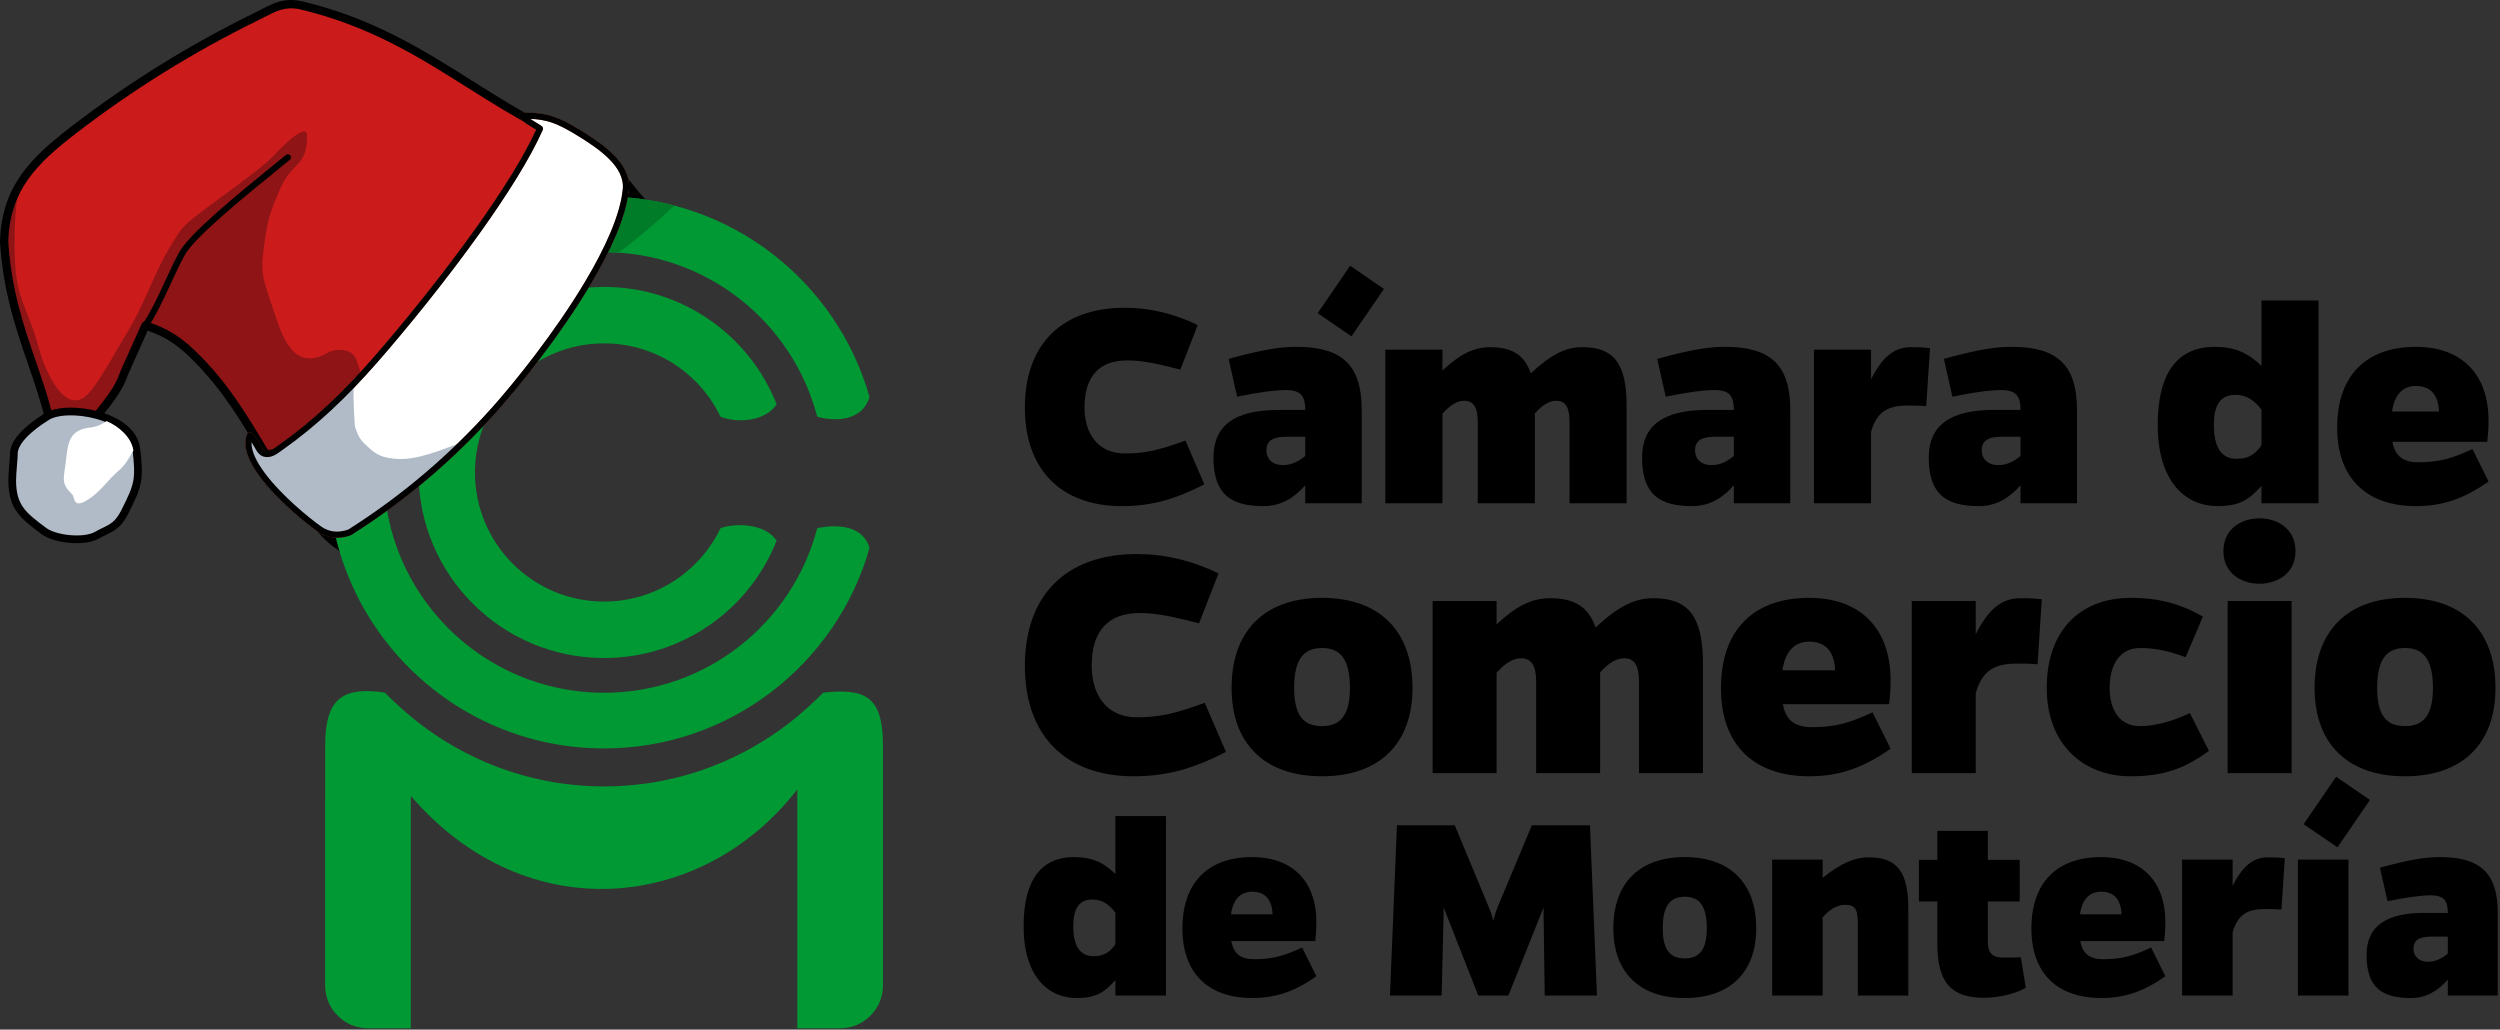
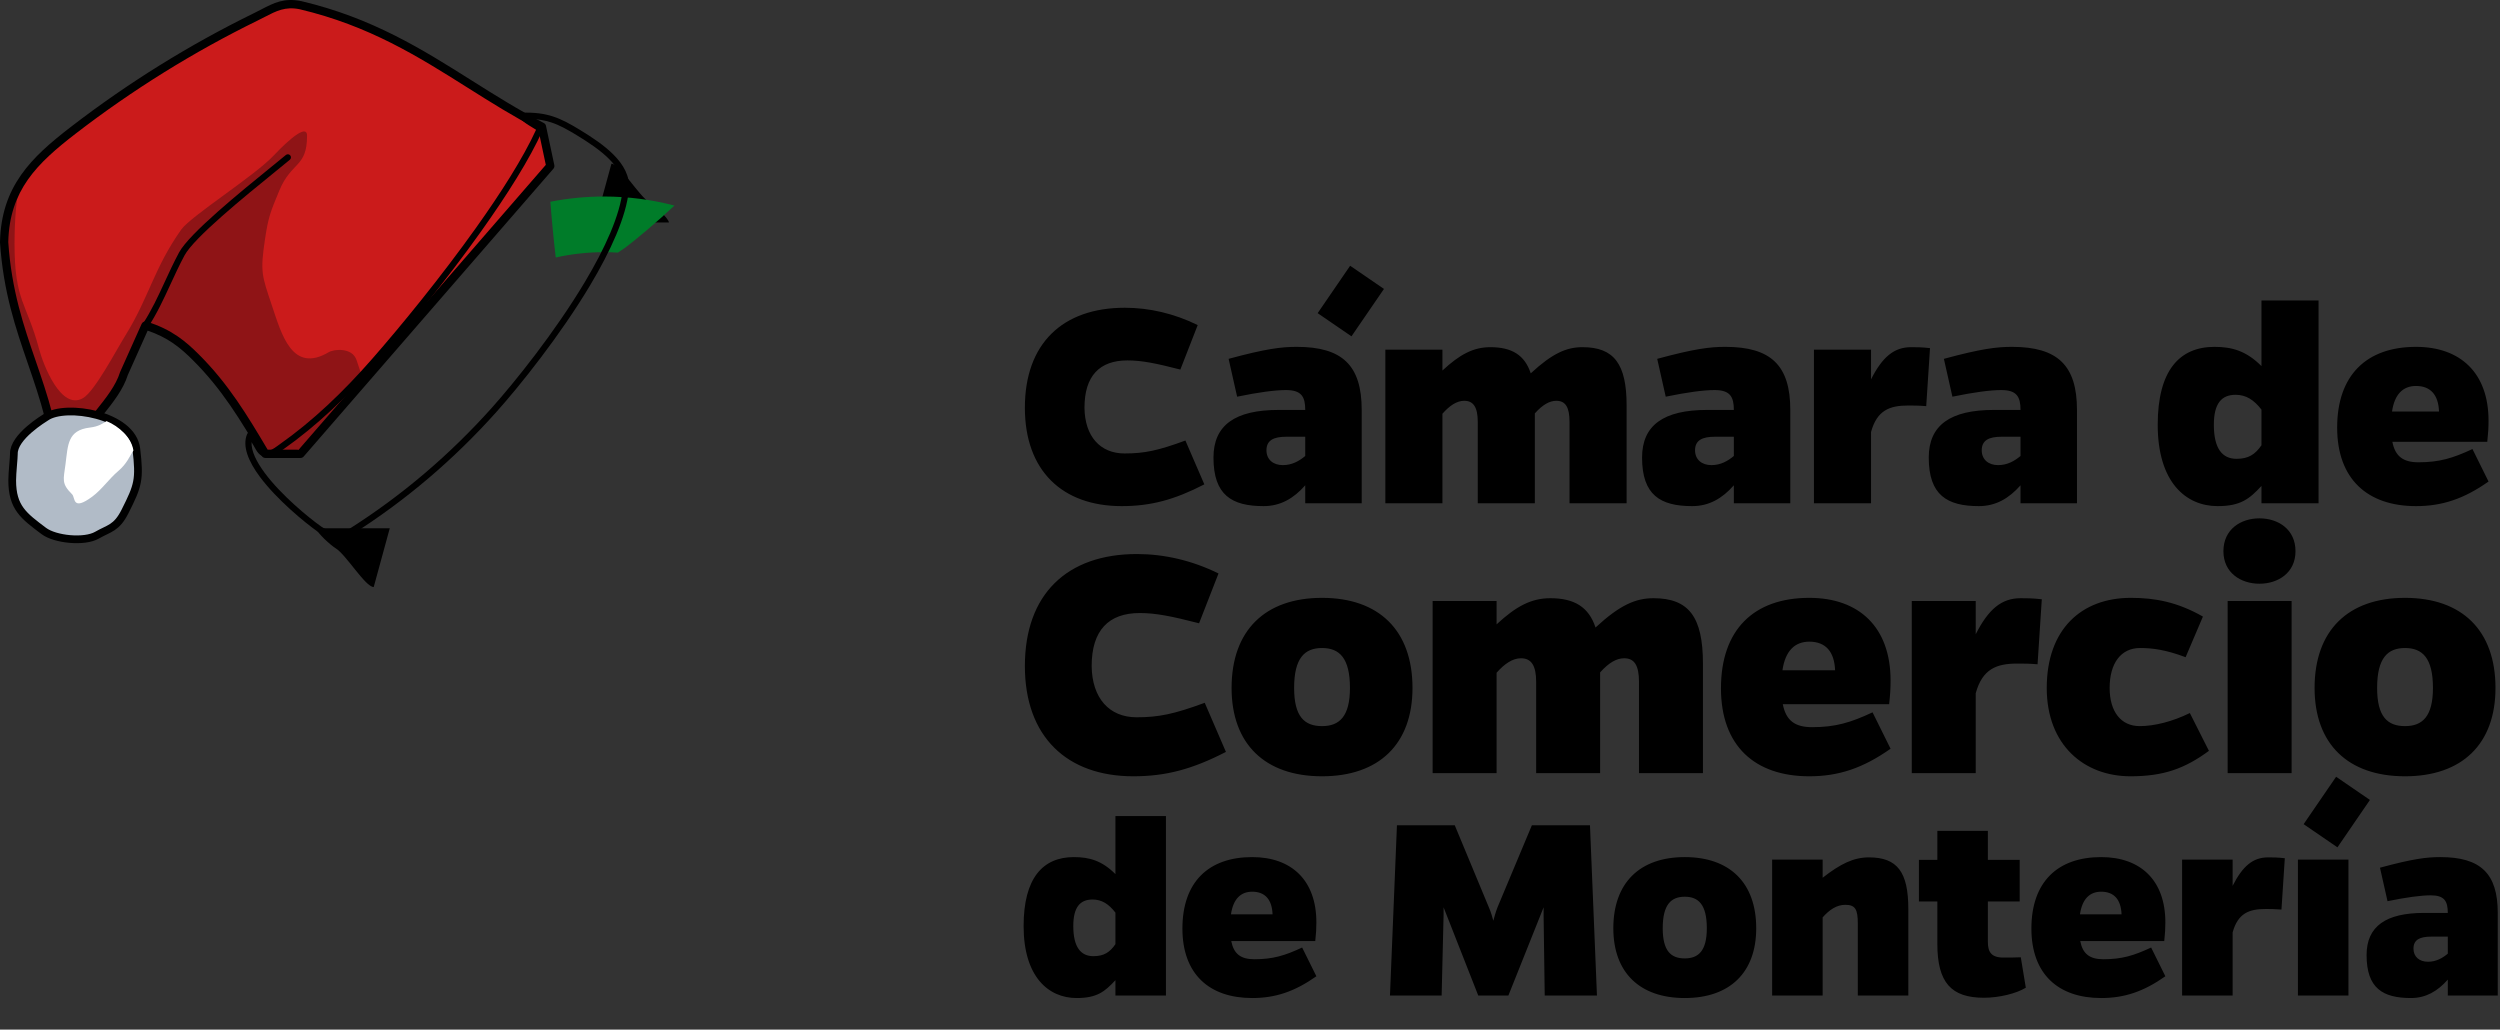
<svg xmlns="http://www.w3.org/2000/svg" width="862" height="355" viewBox="0 0 862 355" fill="none">
  <rect x="0" y="0" width="862" height="355" fill="#333333" stroke="none" />
  <path fill-rule="evenodd" clip-rule="evenodd" d="M205.289 76.713L210.827 56.435C213.799 56.553 220.305 67.61 223.999 69.849C225.511 70.765 230.376 75.035 230.665 76.713H205.289Z" fill="black" />
  <path fill-rule="evenodd" clip-rule="evenodd" d="M134.391 182.146L128.854 202.425C125.882 202.306 119.376 191.249 115.682 189.011C114.169 188.094 109.304 183.824 109.016 182.146H134.391Z" fill="black" />
-   <path fill-rule="evenodd" clip-rule="evenodd" d="M208.276 67.759C251.796 67.759 288.489 96.98 299.812 136.869C297.355 145.214 288.098 145.383 281.783 143.708C273.279 111.055 243.592 86.95 208.276 86.95C166.325 86.95 132.318 120.957 132.318 162.908C132.318 204.857 166.325 238.865 208.276 238.865C243.592 238.865 273.279 214.761 281.783 182.107C287.614 180.91 297.355 180.597 299.812 188.944C288.487 228.834 251.796 258.056 208.276 258.056C155.727 258.056 113.127 215.456 113.127 162.908C113.127 110.358 155.727 67.759 208.276 67.759ZM137.593 243.508C156.342 260.696 181.115 271.154 208.276 271.154C235.414 271.154 260.165 260.715 278.907 243.555C280.606 242.026 282.254 240.442 283.851 238.808C298.127 237.346 304.343 239.864 304.451 256.683V325.024V339.793C304.451 347.916 297.806 354.561 289.683 354.561H274.914V272.178C242.613 314.001 181.598 320.91 141.639 274.408V354.561H126.87C118.746 354.561 112.102 347.916 112.102 339.793V325.024V275.015H112.125V256.916C112.125 240.763 118.288 236.678 132.697 238.804C134.279 240.423 135.911 241.993 137.593 243.508ZM208.276 98.929C235.299 98.929 258.406 115.684 267.783 139.371C263.859 145.381 254.361 145.943 248.441 143.708C241.274 128.739 225.982 118.398 208.276 118.398C183.695 118.398 163.767 138.326 163.767 162.908C163.767 187.489 183.695 207.417 208.276 207.417C225.982 207.417 241.274 197.077 248.441 182.107C253.564 180.272 263.86 180.43 267.783 186.442C258.407 210.13 235.3 226.887 208.276 226.887C172.941 226.887 144.298 198.243 144.298 162.908C144.298 127.572 172.941 98.929 208.276 98.929Z" fill="#009933" />
  <path d="M408.727 151.893C399.266 155.373 394.59 156.352 387.739 156.352C379.366 156.352 374.038 150.48 373.929 140.584C373.929 129.6 379.149 124.272 388.718 124.272C393.721 124.272 398.504 125.252 406.986 127.426L412.968 112.094C404.811 108.07 396.221 106.112 387.848 106.112C366.318 106.112 353.377 118.51 353.377 140.584C353.377 162.333 366.318 174.511 386.76 174.511C396.764 174.511 404.921 172.337 415.252 167.008L408.727 151.893ZM465.529 91.632L477.188 99.622L465.987 115.966L454.327 107.976L465.529 91.632ZM805.491 267.827L817.151 275.818L805.95 292.162L794.29 284.171L805.491 267.827ZM402.019 343.256V281.381H384.6V301.396C379.982 296.777 375.652 295.526 370.263 295.526C359.582 295.526 352.941 302.744 352.941 319.294C352.941 336.809 361.506 344.122 371.226 344.122C378.25 344.122 380.944 341.909 384.6 337.964V343.256H402.019ZM384.6 325.549C382.677 328.34 380.656 329.688 377 329.688C372.668 329.688 370.071 326.608 370.071 319.294C370.071 312.847 372.381 310.153 376.71 310.153C379.886 310.153 382.291 311.693 384.6 314.675V325.549ZM448.978 326.705C443.012 329.495 438.875 330.747 432.524 330.747C427.809 330.747 425.403 328.918 424.537 324.491H453.502C453.79 321.797 453.887 320.161 453.887 318.044C453.887 303.513 445.322 295.526 431.754 295.526C416.645 295.526 407.696 304.187 407.696 320.161C407.696 335.846 416.935 344.122 431.754 344.122C439.74 344.122 446.38 341.909 453.887 336.616L448.978 326.705ZM424.44 315.254C425.211 309.96 427.809 307.458 431.754 307.458C436.181 307.458 438.586 310.153 438.779 315.254H424.44ZM532.618 343.256H550.63L548.224 284.556H528.192L516.34 312.847C515.666 314.58 515.185 316.408 514.897 317.466C514.608 316.408 514.126 314.58 513.357 312.847L501.601 284.556H481.665L479.26 343.256H497.078L497.752 315.254V312.847L509.7 343.256H520.093L532.234 312.847V315.735L532.618 343.256ZM580.91 295.526C565.418 295.526 556.275 304.379 556.275 320.064C556.275 335.365 565.418 344.122 580.91 344.122C596.403 344.122 605.544 335.365 605.544 320.064C605.544 304.379 596.403 295.526 580.91 295.526ZM580.91 330.458C576.099 330.458 573.308 327.859 573.308 320.064C573.308 311.885 576.195 309.191 580.91 309.191C585.624 309.191 588.512 311.885 588.512 320.064C588.512 327.859 585.624 330.458 580.91 330.458ZM628.447 296.391H611.03V343.256H628.447V316.311C630.757 313.713 633.258 311.982 636.243 311.982C639.706 311.982 640.573 313.521 640.573 318.428V343.256H657.99V313.425C657.99 300.722 654.237 295.623 644.422 295.623C639.129 295.623 634.607 297.835 628.447 302.648V296.391ZM696.77 330.072C694.557 330.168 692.825 330.168 690.803 330.168C686.473 330.168 685.415 328.148 685.415 324.682V310.827H696.385V296.488H685.415V286.481H667.998V296.488H661.646V310.827H667.998V325.453C667.998 338.83 672.809 344.026 684.068 344.026C689.265 344.026 695.23 342.582 698.502 340.561L696.77 330.072ZM741.708 326.705C735.743 329.495 731.605 330.747 725.255 330.747C720.539 330.747 718.133 328.918 717.267 324.491H746.232C746.521 321.797 746.617 320.161 746.617 318.044C746.617 303.513 738.052 295.526 724.484 295.526C709.376 295.526 700.426 304.187 700.426 320.161C700.426 335.846 709.666 344.122 724.484 344.122C732.471 344.122 739.11 341.909 746.617 336.616L741.708 326.705ZM717.171 315.254C717.941 309.96 720.539 307.458 724.484 307.458C728.911 307.458 731.317 310.153 731.509 315.254H717.171ZM769.808 296.391H752.39V343.256H769.808V321.508C771.636 314.868 775.486 313.425 781.163 313.425C782.799 313.425 784.339 313.425 786.647 313.618L787.803 295.911C785.204 295.623 783.666 295.623 782.029 295.623C776.833 295.623 773.272 298.605 769.808 305.438V296.391ZM809.743 343.256V296.391H792.326V343.256H809.743ZM823.216 310.73C829.759 309.382 834.764 308.71 838.131 308.71C842.847 308.71 844.001 310.73 844.001 314.772H835.822C822.638 314.772 815.998 319.391 815.998 329.302C815.998 340.754 821.58 344.122 831.299 344.122C836.399 344.122 840.44 341.812 844.001 337.771V343.256H861.225V314.772C861.225 301.204 855.356 295.526 841.403 295.526C836.687 295.526 831.973 296.104 820.617 299.183L823.216 310.73ZM844.001 322.951V328.822C842.172 330.361 839.959 331.612 837.168 331.612C834.186 331.612 832.165 329.88 832.165 327.089C832.165 324.01 834.378 322.951 838.227 322.951H844.001ZM415.39 242.323C404.791 246.222 399.551 247.319 391.876 247.319C382.495 247.319 376.525 240.739 376.404 229.652C376.404 217.347 382.252 211.377 392.973 211.377C398.577 211.377 403.938 212.473 413.44 214.91L420.142 197.732C411.004 193.225 401.379 191.031 391.998 191.031C367.875 191.031 353.378 204.92 353.378 229.652C353.378 254.018 367.875 267.664 390.779 267.664C401.988 267.664 411.125 265.227 422.7 259.257L415.39 242.323ZM455.839 206.138C436.224 206.138 424.649 217.347 424.649 237.205C424.649 256.577 436.224 267.664 455.839 267.664C475.454 267.664 487.028 256.577 487.028 237.205C487.028 217.347 475.454 206.138 455.839 206.138ZM455.839 250.364C449.747 250.364 446.214 247.074 446.214 237.205C446.214 226.85 449.869 223.439 455.839 223.439C461.808 223.439 465.464 226.85 465.464 237.205C465.464 247.074 461.808 250.364 455.839 250.364ZM516.024 207.235H493.972V266.568H516.024V231.967C518.705 228.921 521.506 226.972 524.431 226.972C527.964 226.972 529.669 229.409 529.669 235.135V266.568H551.721V231.845C554.767 228.433 557.446 226.972 560.005 226.972C563.539 226.972 565.123 229.409 565.123 235.135V266.568H587.174V228.799C587.174 212.718 582.302 206.261 570.118 206.261C564.026 206.261 558.543 208.575 550.137 216.372C547.822 209.305 542.828 206.261 534.542 206.261C527.964 206.261 522.725 209.063 516.024 215.277V207.235ZM645.655 245.612C638.101 249.146 632.862 250.729 624.821 250.729C618.85 250.729 615.806 248.414 614.708 242.809H651.381C651.746 239.399 651.868 237.329 651.868 234.647C651.868 216.251 641.025 206.138 623.846 206.138C604.718 206.138 593.389 217.104 593.389 237.329C593.389 257.186 605.083 267.664 623.846 267.664C633.958 267.664 642.364 264.861 651.868 258.161L645.655 245.612ZM614.587 231.114C615.562 224.414 618.85 221.246 623.846 221.246C629.45 221.246 632.497 224.657 632.74 231.114H614.587ZM681.229 207.235H659.177V266.568H681.229V239.033C683.544 230.627 688.417 228.799 695.605 228.799C697.677 228.799 699.626 228.799 702.55 229.042L704.013 206.626C700.723 206.261 698.773 206.261 696.702 206.261C690.124 206.261 685.615 210.037 681.229 218.688V207.235ZM755.06 245.857C749.09 248.781 742.876 250.364 737.76 250.364C731.303 250.364 727.404 245.368 727.404 237.205C727.404 228.677 731.303 223.439 737.881 223.439C742.268 223.439 746.775 224.048 753.598 226.606L759.568 212.595C750.795 207.6 743.12 206.138 734.714 206.138C717.657 206.138 705.717 216.982 705.717 237.205C705.717 256.943 718.631 267.664 734.592 267.664C746.044 267.664 753.355 264.984 761.639 258.892L755.06 245.857ZM766.634 190.056C766.634 197.488 772.604 201.266 779.06 201.266C785.518 201.266 791.487 197.488 791.487 190.056C791.487 182.503 785.518 178.726 779.06 178.726C772.604 178.726 766.634 182.503 766.634 190.056ZM790.147 266.568V207.235H768.096V266.568H790.147ZM829.256 206.138C809.641 206.138 798.067 217.347 798.067 237.205C798.067 256.577 809.641 267.664 829.256 267.664C848.871 267.664 860.445 256.577 860.445 237.205C860.445 217.347 848.871 206.138 829.256 206.138ZM829.256 250.364C823.164 250.364 819.631 247.074 819.631 237.205C819.631 226.85 823.286 223.439 829.256 223.439C835.226 223.439 838.881 226.85 838.881 237.205C838.881 247.074 835.226 250.364 829.256 250.364ZM426.56 136.779C433.955 135.255 439.608 134.494 443.415 134.494C448.744 134.494 450.048 136.779 450.048 141.345H440.805C425.907 141.345 418.405 146.564 418.405 157.766C418.405 170.706 424.712 174.511 435.694 174.511C441.458 174.511 446.025 171.901 450.048 167.335V173.532H469.514V141.345C469.514 126.012 462.88 119.596 447.112 119.596C441.784 119.596 436.455 120.249 423.624 123.728L426.56 136.779ZM450.048 150.588V157.221C447.983 158.96 445.482 160.374 442.328 160.374C438.957 160.374 436.673 158.417 436.673 155.264C436.673 151.785 439.174 150.588 443.523 150.588H450.048ZM497.352 120.575H477.668V173.532H497.352V142.65C499.745 139.932 502.244 138.193 504.854 138.193C508.008 138.193 509.531 140.366 509.531 145.477V173.532H529.212V142.54C531.931 139.497 534.324 138.193 536.607 138.193C539.76 138.193 541.174 140.366 541.174 145.477V173.532H560.857V139.822C560.857 125.468 556.507 119.705 545.633 119.705C540.196 119.705 535.303 121.772 527.799 128.731C525.733 122.424 521.275 119.705 513.88 119.705C508.008 119.705 503.332 122.207 497.352 127.752V120.575ZM574.34 136.779C581.735 135.255 587.389 134.494 591.196 134.494C596.524 134.494 597.829 136.779 597.829 141.345H588.585C573.688 141.345 566.185 146.564 566.185 157.766C566.185 170.706 572.492 174.511 583.475 174.511C589.239 174.511 593.805 171.901 597.829 167.335V173.532H617.293V141.345C617.293 126.012 610.661 119.596 594.893 119.596C589.565 119.596 584.236 120.249 571.406 123.728L574.34 136.779ZM597.829 150.588V157.221C595.762 158.96 593.262 160.374 590.109 160.374C586.737 160.374 584.453 158.417 584.453 155.264C584.453 151.785 586.954 150.588 591.304 150.588H597.829ZM645.131 120.575H625.45V173.532H645.131V148.957C647.198 141.454 651.548 139.822 657.963 139.822C659.811 139.822 661.551 139.822 664.162 140.04L665.467 120.032C662.529 119.705 660.79 119.705 658.941 119.705C653.07 119.705 649.046 123.077 645.131 130.797V120.575ZM673.187 136.779C680.582 135.255 686.235 134.494 690.042 134.494C695.37 134.494 696.675 136.779 696.675 141.345H687.432C672.535 141.345 665.032 146.564 665.032 157.766C665.032 170.706 671.338 174.511 682.321 174.511C688.085 174.511 692.652 171.901 696.675 167.335V173.532H716.141V141.345C716.141 126.012 709.507 119.596 693.739 119.596C688.41 119.596 683.083 120.249 670.251 123.728L673.187 136.779ZM696.675 150.588V157.221C694.609 158.96 692.109 160.374 688.955 160.374C685.584 160.374 683.3 158.417 683.3 155.264C683.3 151.785 685.801 150.588 690.151 150.588H696.675ZM799.437 173.532V103.611H779.754V126.231C774.535 121.01 769.642 119.596 763.551 119.596C751.481 119.596 743.979 127.752 743.979 146.456C743.979 166.247 753.656 174.511 764.639 174.511C772.577 174.511 775.622 172.011 779.754 167.552V173.532H799.437ZM779.754 153.524C777.579 156.677 775.296 158.2 771.163 158.2C766.27 158.2 763.335 154.721 763.335 146.456C763.335 139.171 765.944 136.125 770.837 136.125C774.425 136.125 777.145 137.865 779.754 141.236V153.524ZM852.503 154.829C845.76 157.982 841.084 159.396 833.908 159.396C828.58 159.396 825.861 157.331 824.883 152.328H857.613C857.94 149.284 858.048 147.434 858.048 145.043C858.048 128.622 848.371 119.596 833.038 119.596C815.965 119.596 805.852 129.383 805.852 147.434C805.852 165.16 816.293 174.511 833.038 174.511C842.063 174.511 849.567 172.011 858.048 166.029L852.503 154.829ZM824.773 141.889C825.644 135.908 828.58 133.081 833.038 133.081C838.041 133.081 840.759 136.125 840.977 141.889H824.773Z" fill="black" />
  <path fill-rule="evenodd" clip-rule="evenodd" d="M208.275 67.759C216.663 67.759 224.795 68.848 232.544 70.886C226.901 76.224 218.723 83.117 215.286 85.586C214.598 86.08 213.84 86.586 213.031 87.098C211.458 87 209.873 86.95 208.275 86.95C202.554 86.95 196.982 87.587 191.622 88.785C190.923 82.932 190.193 75.321 189.766 69.564C195.754 68.383 201.941 67.759 208.275 67.759Z" fill="#007C29" />
-   <path fill-rule="evenodd" clip-rule="evenodd" d="M20.522 142.14C19.895 141.56 19.473 143.334 17.424 143.269C16.986 143.255 16.229 143.95 15.943 143.788C15.247 143.499 4.588 150.569 4.779 156.558C4.813 157.628 4.207 163.101 4.207 165.624C4.207 175.05 8.193 177.877 15.084 183.072C19.017 186.037 29.108 187.032 33.427 184.54C37.658 182.097 40.16 182.194 43.11 176.345C47.688 167.266 48.24 165.404 47.011 154.828C46.345 149.107 39.622 144.07 34.212 143.441C29.088 142.845 26.423 141.247 20.522 142.14Z" fill="white" />
  <path fill-rule="evenodd" clip-rule="evenodd" d="M189.739 57.242L186.859 43.683C159.341 29.494 139.363 10.251 103.628 1.792C97.188 0.468 93.804 3.064 88.191 5.814C66.074 16.647 45.076 29.657 25.243 44.932C11.755 55.321 1.818 64.922 1.426 83.554C3.159 108.966 11.719 123.71 16.865 143.788L29.26 149.007C33.754 142.266 40.506 136.009 42.742 128.784L50.135 112.258C58.517 114.832 63.211 118.896 67.471 123.135C77.652 133.264 84.055 143.942 91.478 156.477H103.628L189.739 57.242Z" fill="#CB1B1B" />
  <path fill-rule="evenodd" clip-rule="evenodd" d="M6.965 63.389C3.615 68.922 1.598 75.366 1.426 83.554C3.159 108.966 11.719 123.71 16.865 143.788L29.26 149.007C33.754 142.266 40.506 136.009 42.742 128.784L50.135 112.258C58.517 114.832 63.211 118.896 67.471 123.135C77.652 133.264 84.055 143.942 91.478 156.477H99.348L106.216 153.496L125.34 131.456C124.831 129.739 124.077 127.635 122.957 124.21C121.479 119.685 115.124 120.378 113.339 121.435C100.74 128.893 97.088 115.267 93.795 105.46C90.232 94.844 89.69 93.803 91.379 82.433C92.536 74.64 93.354 72.849 96.299 65.729C100.465 55.654 105.874 57.849 105.874 46.808C105.874 41.39 95.441 52.472 94.296 53.694C87.852 60.575 65.745 74.548 62.488 79.159C53.054 92.516 51.287 102.707 43.324 115.514C40.091 120.713 32.649 134.983 28.6 137.289C21.038 141.595 14.96 125.942 13.454 120.27C9.222 104.329 5.009 104.027 5.009 83.978C5.009 80.853 5.129 69.581 6.965 63.389Z" fill="#8F1416" />
  <path d="M188.194 56.846L185.602 44.638C176.947 40.136 169.039 35.152 161.138 30.174C144.221 19.514 127.327 8.87 103.303 3.183L103.257 3.172C98.351 2.189 95.293 3.769 91.292 5.838C90.555 6.219 89.784 6.618 88.816 7.093C77.821 12.478 67.085 18.417 56.613 24.92C46.15 31.417 35.98 38.461 26.113 46.061C19.464 51.181 13.698 56.097 9.589 61.967C5.54 67.753 3.055 74.536 2.852 83.491C3.996 100.219 8.154 112.326 12.311 124.432C14.333 130.322 16.356 136.212 18.065 142.748L28.737 147.242C30.107 145.285 31.623 143.385 33.137 141.486C36.552 137.203 39.968 132.918 41.377 128.365C41.4 128.291 41.428 128.221 41.461 128.154L48.832 111.677C49.129 111.012 49.874 110.685 50.553 110.895C54.889 112.225 58.282 113.95 61.146 115.893C64.002 117.83 66.297 119.957 68.475 122.124C73.634 127.256 77.833 132.524 81.681 138.093C85.382 143.451 88.729 149.038 92.29 155.047H102.981L188.194 56.846ZM188.254 43.387L191.134 56.947C191.222 57.368 191.119 57.824 190.816 58.175L104.777 157.327C104.517 157.679 104.098 157.907 103.627 157.907H91.477C90.989 157.904 90.514 157.654 90.248 157.203C86.542 150.945 83.092 145.152 79.335 139.713C75.581 134.279 71.487 129.143 66.464 124.146C64.381 122.074 62.199 120.049 59.548 118.25C57.173 116.64 54.39 115.188 50.913 114.008L44.078 129.285C42.494 134.33 38.933 138.796 35.371 143.262C33.64 145.434 31.908 147.606 30.448 149.795C30.076 150.354 29.347 150.59 28.706 150.32L16.311 145.101C15.915 144.933 15.598 144.589 15.484 144.14C13.799 137.568 11.703 131.463 9.607 125.359C5.388 113.074 1.169 100.786 0 83.649V83.526C0.203 73.894 2.881 66.585 7.254 60.336C11.584 54.151 17.531 49.07 24.37 43.803C34.335 36.128 44.583 29.029 55.105 22.495C65.619 15.965 76.441 9.982 87.564 4.534C88.319 4.164 89.17 3.724 89.985 3.302C94.488 0.973 97.929 -0.806 103.811 0.376L103.951 0.401C128.433 6.196 145.533 16.97 162.657 27.761C170.672 32.81 178.695 37.865 187.469 42.393C187.857 42.577 188.158 42.934 188.254 43.387Z" fill="black" />
-   <path fill-rule="evenodd" clip-rule="evenodd" d="M86.19 150.098C82.098 159.841 103.174 177.509 110.162 182.444C113.272 184.604 116.738 184.892 120.506 183.593C139.399 171.655 155.926 157.472 170.377 141.32C183.739 126.385 213.607 88.01 215.793 65.295C216.606 56.847 207.116 50.415 199.535 45.779C192.673 41.584 188.469 39.66 179.943 39.927C181.789 41.918 184.102 42.882 186.182 44.36C175.982 67.342 146.664 104.438 129.022 124.565C119.099 135.887 108.557 145.985 96.944 154.152C95.178 155.395 93.542 156.827 91.479 156.477C89.083 156.072 88.555 152.169 86.19 150.098Z" fill="white" stroke="#FF6633" stroke-width="2" stroke-miterlimit="22.926" stroke-linecap="round" stroke-linejoin="round" />
-   <path fill-rule="evenodd" clip-rule="evenodd" d="M86.19 150.098C82.098 159.841 103.174 177.509 110.162 182.444C113.272 184.604 116.738 184.892 120.506 183.593C135.009 174.429 148.118 163.941 159.964 152.256C152.205 155.032 143.812 158.921 136.062 158.174C130.806 157.668 129.183 156.329 125.601 152.912C123.29 150.708 122.851 148.031 122.579 147.703C122.132 147.162 121.851 137.617 121.857 132.398C114.042 140.564 105.805 147.92 96.944 154.152C95.178 155.395 93.542 156.827 91.479 156.477C89.083 156.072 88.555 152.169 86.19 150.098Z" fill="#B1BBC7" />
  <path d="M51.031 112.844C50.707 113.339 50.043 113.478 49.548 113.155C49.053 112.831 48.913 112.166 49.237 111.671C52.261 107.045 54.518 102.151 56.83 97.138C58.349 93.845 59.893 90.499 61.724 87.08C65.229 80.53 83.045 66.067 93.48 57.596C95.553 55.912 97.342 54.46 98.57 53.438C99.024 53.061 99.698 53.123 100.075 53.576C100.452 54.029 100.39 54.703 99.936 55.081C98.55 56.234 96.829 57.632 94.829 59.255C84.516 67.628 66.909 81.922 63.61 88.085C61.839 91.393 60.294 94.741 58.775 98.035C56.426 103.127 54.134 108.097 51.031 112.844Z" fill="black" />
  <path fill-rule="evenodd" clip-rule="evenodd" d="M15.943 143.788C15.324 144.216 4.589 150.569 4.779 156.558C4.813 157.628 4.207 163.102 4.207 165.624C4.207 175.05 8.193 177.877 15.084 183.072C19.017 186.037 29.108 187.032 33.427 184.54C37.658 182.098 40.16 182.194 43.11 176.345C47.688 167.266 48.24 165.404 47.011 154.829C45.62 142.87 22.552 139.211 15.943 143.788Z" fill="#B1BBC7" stroke="black" stroke-width="2.667" stroke-miterlimit="22.926" stroke-linecap="round" stroke-linejoin="round" />
  <path fill-rule="evenodd" clip-rule="evenodd" d="M46.003 155.323C45.31 150.924 41.086 146.977 36.73 145.199C35.386 146.059 33.985 147.071 30.965 147.429C23.273 148.342 23.449 153.389 22.591 160.019C21.888 165.457 21.085 166.679 24.883 170.459C25.997 171.567 24.854 176.383 31.804 171.244C35.156 168.766 37.532 165.164 40.778 162.405C43.761 159.87 44.666 157.364 46.003 155.323Z" fill="white" />
  <path d="M46.968 154.497C46.275 150.097 42.051 146.15 37.695 144.373" stroke="black" stroke-width="0.756" stroke-miterlimit="22.926" stroke-linecap="round" stroke-linejoin="round" />
  <path d="M86.745 152.444C86.571 155.512 88.464 159.27 91.28 163.07C97.02 170.815 106.522 178.563 110.771 181.565C112.175 182.538 113.652 183.091 115.194 183.251C116.726 183.41 118.347 183.188 120.047 182.616C129.404 176.696 138.182 170.219 146.414 163.219C154.682 156.189 162.392 148.64 169.579 140.608C177.528 131.723 191.344 114.507 201.648 97.259C208.55 85.704 213.864 74.163 214.727 65.195C215.097 61.345 213.063 57.897 210.051 54.862C206.915 51.701 202.711 48.977 198.975 46.692C195.611 44.636 192.905 43.138 190.03 42.198C187.884 41.497 185.618 41.098 182.876 40.998C183.44 41.38 184.021 41.731 184.601 42.083C185.349 42.536 186.098 42.99 186.8 43.488C187.243 43.803 187.373 44.394 187.125 44.861C182.711 54.781 174.806 67.258 165.823 79.864C153.844 96.673 139.925 113.746 129.825 125.269C124.835 130.961 119.693 136.345 114.344 141.325C108.981 146.318 103.404 150.916 97.558 155.028L96.939 155.47C95.22 156.712 93.554 157.916 91.301 157.533C89.421 157.215 88.542 155.625 87.57 153.865C87.309 153.393 87.04 152.906 86.745 152.444ZM89.562 164.343C85.703 159.136 83.449 153.854 85.2 149.684C85.246 149.582 85.306 149.483 85.384 149.395C85.772 148.95 86.448 148.905 86.892 149.294C88.05 150.307 88.773 151.615 89.446 152.834C90.155 154.117 90.796 155.276 91.653 155.421C93.033 155.655 94.34 154.71 95.69 153.735L96.327 153.277C102.092 149.221 107.594 144.686 112.886 139.758C118.191 134.819 123.282 129.49 128.216 123.861C138.275 112.385 152.141 95.377 164.08 78.624C172.773 66.426 180.434 54.38 184.837 44.742C184.391 44.452 183.943 44.181 183.496 43.91C181.99 42.998 180.483 42.085 179.157 40.656C178.988 40.472 178.881 40.23 178.872 39.961C178.854 39.371 179.318 38.877 179.907 38.858C184.306 38.721 187.602 39.152 190.692 40.162C193.764 41.165 196.592 42.727 200.09 44.865C203.935 47.216 208.269 50.028 211.568 53.354C214.993 56.804 217.297 60.798 216.855 65.396C215.958 74.724 210.528 86.563 203.483 98.356C193.104 115.731 179.182 133.079 171.171 142.032C163.907 150.151 156.127 157.77 147.796 164.854C139.481 171.924 130.607 178.47 121.138 184.458C121.053 184.52 120.957 184.571 120.852 184.607C118.825 185.305 116.864 185.576 114.976 185.379C113.067 185.181 111.253 184.508 109.549 183.324L109.544 183.319C105.2 180.252 95.466 172.311 89.562 164.343Z" fill="black" />
</svg>